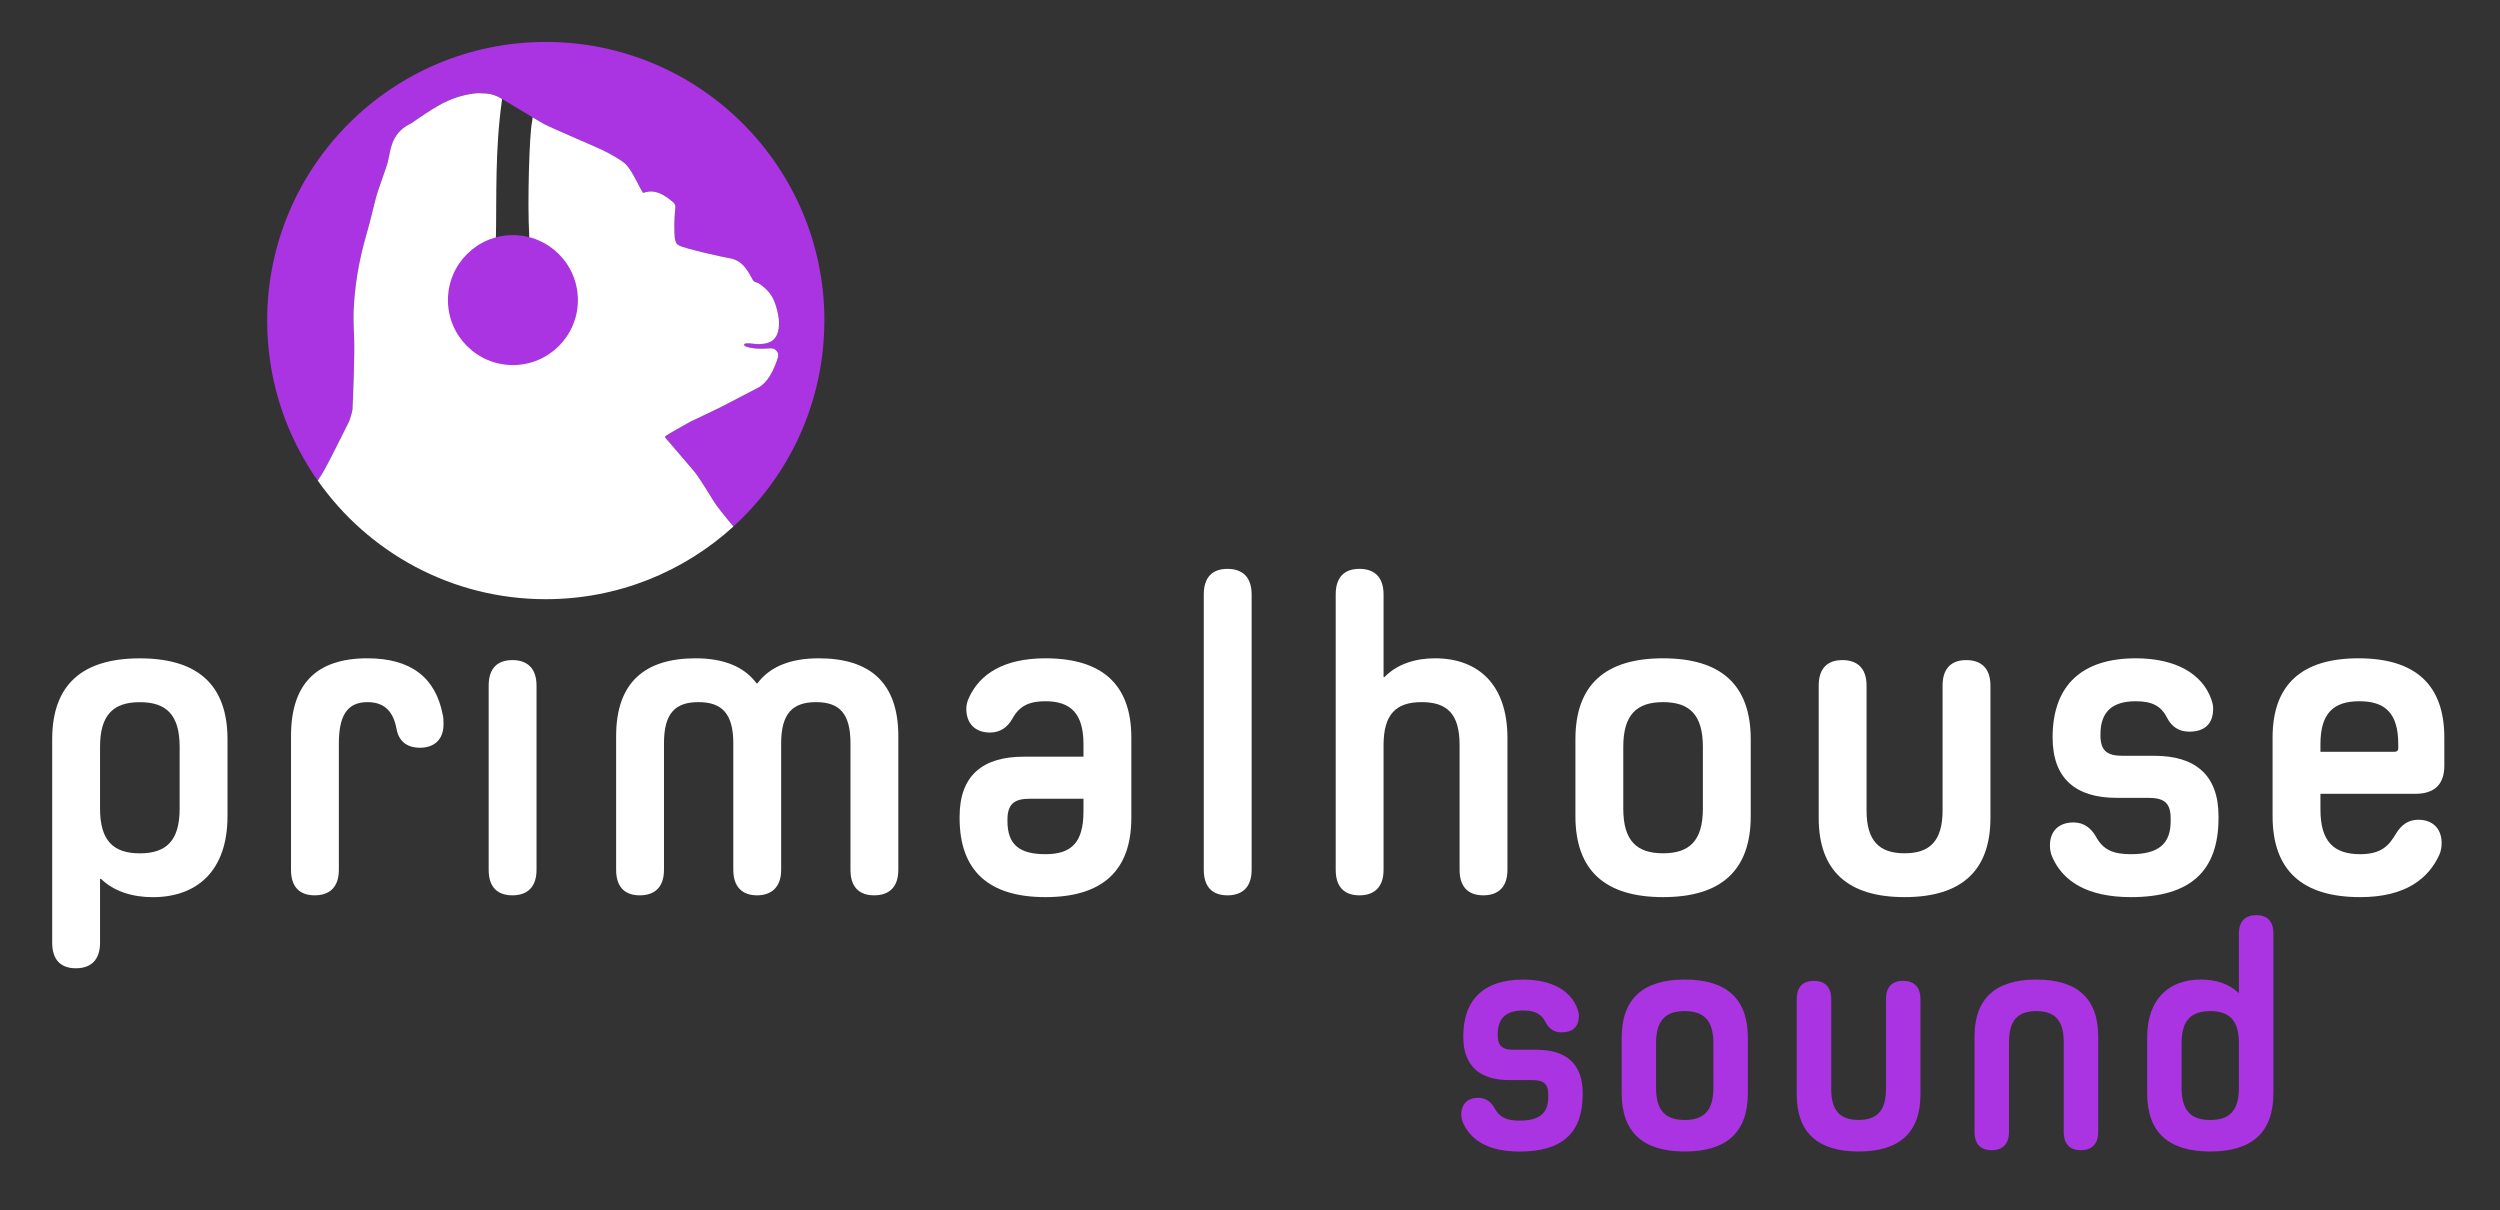
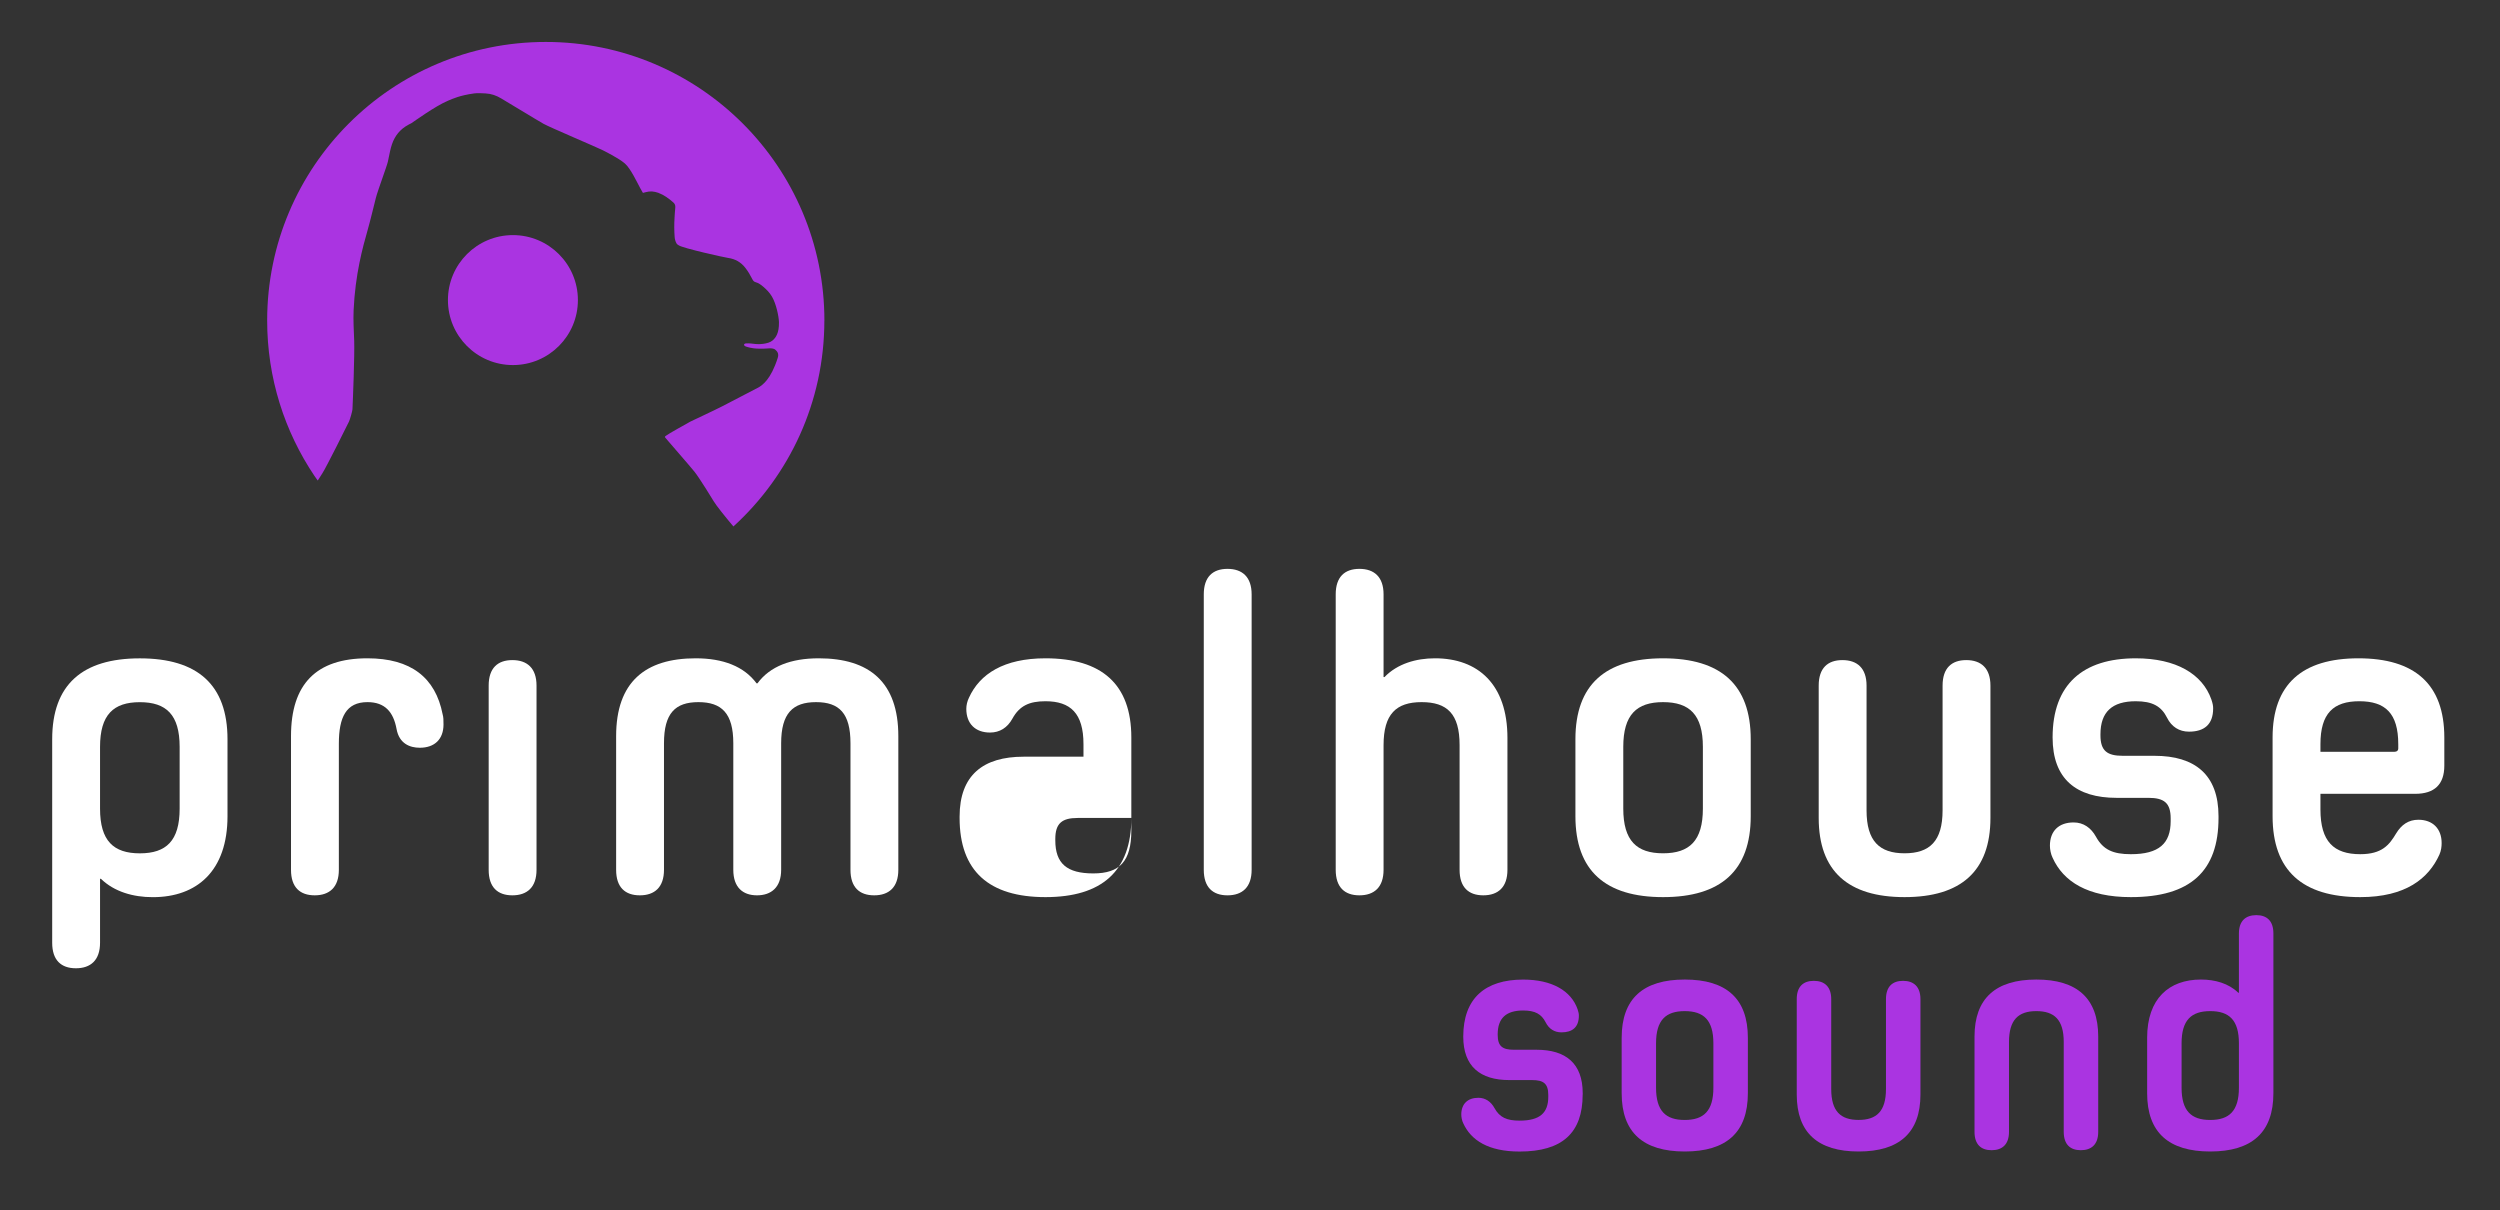
<svg xmlns="http://www.w3.org/2000/svg" viewBox="0 0 559.01 270.62">
  <rect x="0" y="0" width="559.01" height="270.62" fill="#333333" stroke="none" />
  <defs>
    <style>.cls-1{fill:#fff;}.cls-2{fill:#aa34e1;}</style>
  </defs>
  <g id="sound">
    <g>
      <path class="cls-2" d="M353.89,244.74c0,8.57-4.54,12.75-14.11,12.75-6.98,0-10.87-2.52-12.6-6.34-.29-.58-.43-1.37-.43-1.94,0-2.38,1.44-3.74,3.82-3.74,1.58,0,2.81,.86,3.6,2.3,1.15,2.09,2.74,2.81,5.62,2.81,4.54,0,6.41-1.73,6.41-5.33v-.43c0-2.52-1.08-3.31-3.6-3.31h-5.11c-6.48,0-10.3-3.02-10.3-9.72,0-8.57,4.9-12.75,13.39-12.75,6.48,0,10.73,2.52,12.17,6.62,.22,.65,.29,1.01,.29,1.44,0,2.59-1.44,3.74-3.89,3.74-1.58,0-2.81-.79-3.53-2.23-.94-1.87-2.38-2.66-5.04-2.66-3.82,0-5.69,1.73-5.69,5.33v.14c0,2.52,1.08,3.31,3.6,3.31h5.11c6.48,0,10.3,3.02,10.3,9.72v.29Z" />
      <path class="cls-2" d="M390.83,244.45c0,8.78-4.82,13.03-14.11,13.03s-14.11-4.25-14.11-13.03v-12.39c0-8.78,4.82-13.03,14.11-13.03s14.11,4.25,14.11,13.03v12.39Zm-7.71-11.16c0-5.18-2.16-7.2-6.41-7.2s-6.41,2.02-6.41,7.2v9.94c0,5.18,2.16,7.2,6.41,7.2s6.41-2.02,6.41-7.2v-9.94Z" />
      <path class="cls-2" d="M421.71,223.42c0-2.81,1.44-4.1,3.82-4.1s3.89,1.3,3.89,4.1v21.31c0,8.57-4.75,12.75-13.83,12.75s-13.83-4.18-13.83-12.75v-21.31c0-2.81,1.44-4.1,3.82-4.1s3.89,1.3,3.89,4.1v20.09c0,4.97,2.09,6.91,6.12,6.91s6.12-1.94,6.12-6.91v-20.09Z" />
      <path class="cls-2" d="M461.46,233c0-4.97-2.09-6.91-6.12-6.91s-6.12,1.94-6.12,6.91v20.09c0,2.81-1.51,4.1-3.89,4.1s-3.82-1.3-3.82-4.1v-21.31c0-8.57,4.75-12.75,13.83-12.75s13.83,4.18,13.83,12.75v21.31c0,2.81-1.51,4.1-3.89,4.1s-3.82-1.3-3.82-4.1v-20.09Z" />
      <path class="cls-2" d="M494.22,257.48c-9.29,0-14.11-4.25-14.11-13.03v-12.39c0-8.78,4.9-13.03,12.03-13.03,3.17,0,6.19,.86,8.35,2.95h.14v-13.25c0-2.81,1.51-4.1,3.89-4.1s3.82,1.3,3.82,4.1v35.72c0,8.78-4.82,13.03-14.11,13.03Zm6.41-24.19c0-5.18-2.16-7.2-6.41-7.2s-6.41,2.02-6.41,7.2v9.94c0,5.18,2.16,7.2,6.41,7.2s6.41-2.02,6.41-7.2v-9.94Z" />
    </g>
  </g>
  <g id="primalhouse">
    <g>
      <path class="cls-1" d="M22.37,210.81c0,3.9-2.1,5.7-5.4,5.7s-5.3-1.8-5.3-5.7v-45.5c0-12.2,6.7-18.1,19.6-18.1s19.6,5.9,19.6,18.1v17.2c0,12.2-6.8,18.1-16.7,18.1-4.4,0-8.6-1.2-11.6-4.1h-.2v14.3Zm0-30c0,7.2,3,10,8.9,10s8.9-2.8,8.9-10v-13.8c0-7.2-3-10-8.9-10s-8.9,2.8-8.9,10v13.8Z" />
      <path class="cls-1" d="M65.07,164.6c0-11.6,5.6-17.4,17.1-17.4,9.7,0,15.2,4.3,16.8,12.5,.2,.7,.2,1.3,.2,2.3,0,3.3-2,5.2-5.3,5.2-2.2,0-4.6-.9-5.2-4.2-.7-3.8-2.6-6-6.5-6-4.8,0-6.4,3.4-6.4,9.3v28.2c0,3.9-2.1,5.7-5.4,5.7s-5.3-1.8-5.3-5.7v-29.9Z" />
      <path class="cls-1" d="M109.27,153.3c0-3.9,2-5.7,5.3-5.7s5.4,1.8,5.4,5.7v41.2c0,3.9-2.1,5.7-5.4,5.7s-5.3-1.8-5.3-5.7v-41.2Z" />
      <path class="cls-1" d="M163.97,166.2c0-6.7-2.6-9.2-7.8-9.2s-7.7,2.5-7.7,9.2v28.3c0,3.9-2.1,5.7-5.4,5.7s-5.3-1.8-5.3-5.7v-29.9c0-12.1,6.5-17.4,17.8-17.4,6.1,0,10.8,1.8,13.6,5.6h.2c2.8-3.8,7.5-5.6,13.7-5.6,11.3,0,17.8,5.3,17.8,17.4v29.9c0,3.9-2.1,5.7-5.4,5.7s-5.3-1.8-5.3-5.7v-28.3c0-6.7-2.5-9.2-7.7-9.2s-7.8,2.5-7.8,9.2v28.3c0,3.9-2.2,5.7-5.4,5.7s-5.3-1.8-5.3-5.7v-28.3Z" />
-       <path class="cls-1" d="M252.97,182.9c0,11.9-6.6,17.7-19.2,17.7s-19.2-5.8-19.2-17.7v-.3c0-9.3,5.3-13.4,14.3-13.4h13.4v-2.8c0-6.9-2.9-9.6-8.5-9.6-3.6,0-5.8,1-7.4,3.9-1.1,2-2.8,3.1-5,3.1-3.3,0-5.3-2-5.3-5.3,0-.8,.2-1.7,.6-2.5,2.4-5.3,7.8-8.8,17.1-8.8,12.6,0,19.2,5.8,19.2,17.7v18Zm-10.7-4.3h-12c-3.5,0-5,1.2-5,4.7v.3c0,5.2,2.6,7.4,8.5,7.4s8.5-2.7,8.5-9.6v-2.8Z" />
+       <path class="cls-1" d="M252.97,182.9c0,11.9-6.6,17.7-19.2,17.7s-19.2-5.8-19.2-17.7v-.3c0-9.3,5.3-13.4,14.3-13.4h13.4v-2.8c0-6.9-2.9-9.6-8.5-9.6-3.6,0-5.8,1-7.4,3.9-1.1,2-2.8,3.1-5,3.1-3.3,0-5.3-2-5.3-5.3,0-.8,.2-1.7,.6-2.5,2.4-5.3,7.8-8.8,17.1-8.8,12.6,0,19.2,5.8,19.2,17.7v18Zh-12c-3.5,0-5,1.2-5,4.7v.3c0,5.2,2.6,7.4,8.5,7.4s8.5-2.7,8.5-9.6v-2.8Z" />
      <path class="cls-1" d="M269.17,132.9c0-3.9,2-5.7,5.3-5.7s5.4,1.8,5.4,5.7v61.6c0,3.9-2.1,5.7-5.4,5.7s-5.3-1.8-5.3-5.7v-61.6Z" />
      <path class="cls-1" d="M309.37,166.6v27.9c0,3.9-2.1,5.7-5.4,5.7s-5.3-1.8-5.3-5.7v-61.6c0-3.9,2-5.7,5.3-5.7s5.4,1.8,5.4,5.7v18.5h.2c2.9-3,7.1-4.2,11.3-4.2,9.6,0,16.2,5.8,16.2,17.8v29.5c0,3.9-2.1,5.7-5.4,5.7s-5.3-1.8-5.3-5.7v-27.9c0-7-2.8-9.6-8.5-9.6s-8.5,2.7-8.5,9.6Z" />
      <path class="cls-1" d="M391.47,182.5c0,12.2-6.7,18.1-19.6,18.1s-19.6-5.9-19.6-18.1v-17.2c0-12.2,6.7-18.1,19.6-18.1s19.6,5.9,19.6,18.1v17.2Zm-10.7-15.5c0-7.2-3-10-8.9-10s-8.9,2.8-8.9,10v13.8c0,7.2,3,10,8.9,10s8.9-2.8,8.9-10v-13.8Z" />
      <path class="cls-1" d="M434.37,153.3c0-3.9,2-5.7,5.3-5.7s5.4,1.8,5.4,5.7v29.6c0,11.9-6.6,17.7-19.2,17.7s-19.2-5.8-19.2-17.7v-29.6c0-3.9,2-5.7,5.3-5.7s5.4,1.8,5.4,5.7v27.9c0,6.9,2.9,9.6,8.5,9.6s8.5-2.7,8.5-9.6v-27.9Z" />
      <path class="cls-1" d="M496.07,182.9c0,11.9-6.3,17.7-19.6,17.7-9.7,0-15.1-3.5-17.5-8.8-.4-.8-.6-1.9-.6-2.7,0-3.3,2-5.2,5.3-5.2,2.2,0,3.9,1.2,5,3.2,1.6,2.9,3.8,3.9,7.8,3.9,6.3,0,8.9-2.4,8.9-7.4v-.6c0-3.5-1.5-4.6-5-4.6h-7.1c-9,0-14.3-4.2-14.3-13.5,0-11.9,6.8-17.7,18.6-17.7,9,0,14.9,3.5,16.9,9.2,.3,.9,.4,1.4,.4,2,0,3.6-2,5.2-5.4,5.2-2.2,0-3.9-1.1-4.9-3.1-1.3-2.6-3.3-3.7-7-3.7-5.3,0-7.9,2.4-7.9,7.4v.2c0,3.5,1.5,4.6,5,4.6h7.1c9,0,14.3,4.2,14.3,13.5v.4Z" />
      <path class="cls-1" d="M518.86,177.5v3.5c0,7.2,3,10,8.9,10,4.9,0,6.5-2.1,8-4.6,1.2-2,2.8-3.1,5-3.1,3.2,0,5.2,2,5.2,5.2,0,.8-.1,1.7-.5,2.6-2.4,5.3-7.5,9.5-17.7,9.5-12.9,0-19.6-5.9-19.6-18.1v-17.6c0-11.9,6.6-17.7,19.2-17.7s19.2,5.8,19.2,17.7v6.3c0,4.2-2.2,6.3-6.5,6.3h-21.2Zm17.4-11.1c0-6.9-2.9-9.6-8.7-9.6s-8.7,2.7-8.7,9.6v1.7h16.6c.5,0,.8-.3,.8-.7v-1Z" />
    </g>
  </g>
  <g id="gorilla">
    <g>
      <path class="cls-1" d="M70.81,107.12c-.17-.23-.33-.47-.5-.71,.16,.24,.33,.47,.5,.71Z" />
      <path d="M71.05,107.45s0,0,0,0c-.08-.11-.16-.22-.24-.33,.08,.11,.16,.23,.24,.34Z" />
      <path class="cls-2" d="M184.34,71.68c0-34.41-27.89-62.3-62.3-62.3s-62.3,27.89-62.3,62.3c0,12.86,3.9,24.81,10.57,34.73,.17,.24,.33,.48,.5,.71,.08,.11,.16,.22,.24,.33,.35-.54,.69-1.09,1.04-1.63,.86-1.32,5.43-10.48,5.96-11.58,.18-.35,.73-2.28,.76-2.67,.11-2.18,.5-12.21,.39-15.39-.08-2.26-.23-4.53-.13-6.8,.36-8.04,2.05-14.14,3.13-17.92,.68-2.38,1.23-4.81,1.85-7.22,.44-1.72,2.45-7.04,2.68-8.09,.18-.81,.32-1.62,.51-2.43,.1-.48,.25-.97,.4-1.44,.65-1.92,1.83-3.38,3.62-4.35,.22-.12,.44-.26,.66-.34,.65-.41,5.34-3.84,8.23-5.06,1.08-.46,2.7-1.21,5.86-1.64,.85-.12,1.72-.03,2.57,0,1.26,.06,2.43,.47,3.51,1.13,0,0,.05,.03,.13,.08,0,0,6.89,4.14,6.89,4.14,0,0,.37,.23,.39,.24,.69,.4,1.38,.83,2.07,1.22,1.45,.8,12.03,5.29,13.17,5.87,.48,.25,3.55,1.75,4.99,2.99,1.29,1.12,2.75,4.27,3.4,5.46,.2,.36,.41,.72,.63,1.11,.3-.08,.49-.12,.67-.17,.94-.27,1.85-.17,2.76,.15,1.27,.47,2.33,1.25,3.34,2.13,.36,.3,.52,.68,.47,1.17-.09,.77-.12,1.55-.17,2.32-.09,1.43-.08,2.87,.03,4.31,.04,.47,.16,.92,.39,1.34,.11,.23,.31,.34,.53,.48,1,.66,10.24,2.71,11.02,2.81,1.59,.23,2.86,.93,3.85,2.21,.63,.79,1.11,1.64,1.57,2.53,.17,.34,.35,.58,.75,.69,.65,.17,1.19,.58,1.7,1.01,.74,.63,1.42,1.33,1.92,2.17,1,1.67,1.56,4.55,1.59,5.77,.04,2.46-.72,3.46-1.42,4.07-1.02,.89-3.28,.87-3.82,.8-.73-.09-1.42-.18-2.15-.13-.32,.02-.41,.21-.42,.29,0,.1,.05,.35,.82,.53,.54,.13,1.57,.52,4.73,.29,.29-.02,1.03-.07,1.45,.3,.47,.4,.83,.92,.53,1.84-1.54,4.85-3.44,6.06-4.22,6.55-.28,.17-5.68,2.96-8.09,4.21-2.08,1.07-6.95,3.32-7.24,3.48-1.02,.57-5.05,2.81-5.46,3.17-.09,.08-.37,.2-.1,.45,.18,.23,5.68,6.54,6.5,7.58,1.13,1.41,4.16,6.37,4.28,6.58,.57,.97,2.58,3.47,4.42,5.66,12.5-11.39,20.34-27.8,20.34-46.05Z" />
    </g>
-     <path class="cls-1" d="M173.38,78.2c-.43-.37-1.16-.32-1.45-.3-3.15,.23-4.19-.17-4.73-.29-.77-.18-.83-.44-.82-.53,0-.09,.1-.27,.42-.29,.72-.05,1.41,.04,2.15,.13,.54,.07,2.79,.09,3.82-.8,.71-.61,1.47-1.62,1.42-4.07-.02-1.23-.59-4.1-1.59-5.77-.5-.84-1.18-1.54-1.92-2.17-.51-.43-1.05-.84-1.7-1.01-.4-.11-.58-.35-.75-.69-.46-.88-.94-1.74-1.57-2.53-.99-1.28-2.26-1.98-3.85-2.21-.79-.1-10.02-2.15-11.02-2.81-.23-.15-.42-.26-.53-.48-.23-.42-.35-.86-.39-1.34-.1-1.44-.11-2.88-.03-4.31,.05-.77,.09-1.55,.17-2.32,.05-.48-.11-.86-.47-1.17-1.02-.87-2.07-1.66-3.34-2.13-.91-.32-1.82-.42-2.76-.15-.18,.05-.37,.09-.67,.17-.22-.39-.43-.75-.63-1.11-.65-1.19-2.11-4.34-3.4-5.46-1.44-1.24-4.51-2.74-4.99-2.99-1.14-.58-11.72-5.07-13.17-5.87-.69-.39-1.38-.82-2.07-1.22l-.39-.24s-.06,.24-.06,.24c-.02,.13-.02,.45-.08,.71-.62,2.76-1.06,18.28-.65,25.28,.01,.19,0,1.86,0,1.95l-7.45-.45c.2-10.05-.23-20.3,1.36-31.58,.01-.08,0-.12,0-.15,0-.07-.02-.13-.02-.13-.07-.04-.13-.08-.13-.08-1.08-.66-2.25-1.07-3.51-1.13-.85-.03-1.73-.12-2.57,0-3.16,.44-4.78,1.19-5.86,1.64-2.89,1.22-7.59,4.65-8.23,5.06-.23,.09-.45,.22-.66,.34-1.78,.97-2.97,2.43-3.62,4.35-.15,.47-.29,.96-.4,1.44-.19,.81-.33,1.62-.51,2.43-.23,1.05-2.24,6.37-2.68,8.09-.62,2.4-1.17,4.83-1.85,7.22-1.08,3.78-2.78,9.88-3.13,17.92-.1,2.27,.06,4.54,.13,6.8,.11,3.18-.27,13.21-.39,15.39-.03,.39-.58,2.32-.76,2.67-.53,1.09-5.1,10.26-5.96,11.58-.35,.54-.69,1.09-1.04,1.63,11.27,16.04,29.9,26.52,50.99,26.52,16.16,0,30.89-6.16,41.96-16.25-1.84-2.19-3.85-4.69-4.42-5.66-.12-.21-3.15-5.18-4.28-6.58-.83-1.03-6.32-7.35-6.5-7.58-.27-.25,.02-.37,.1-.45,.41-.36,4.44-2.6,5.46-3.17,.28-.16,5.16-2.41,7.24-3.48,2.41-1.24,7.81-4.04,8.09-4.21,.79-.49,2.68-1.7,4.22-6.55,.29-.93-.07-1.45-.53-1.84Z" />
    <circle class="cls-2" cx="114.69" cy="67.1" r="14.53" />
  </g>
</svg>